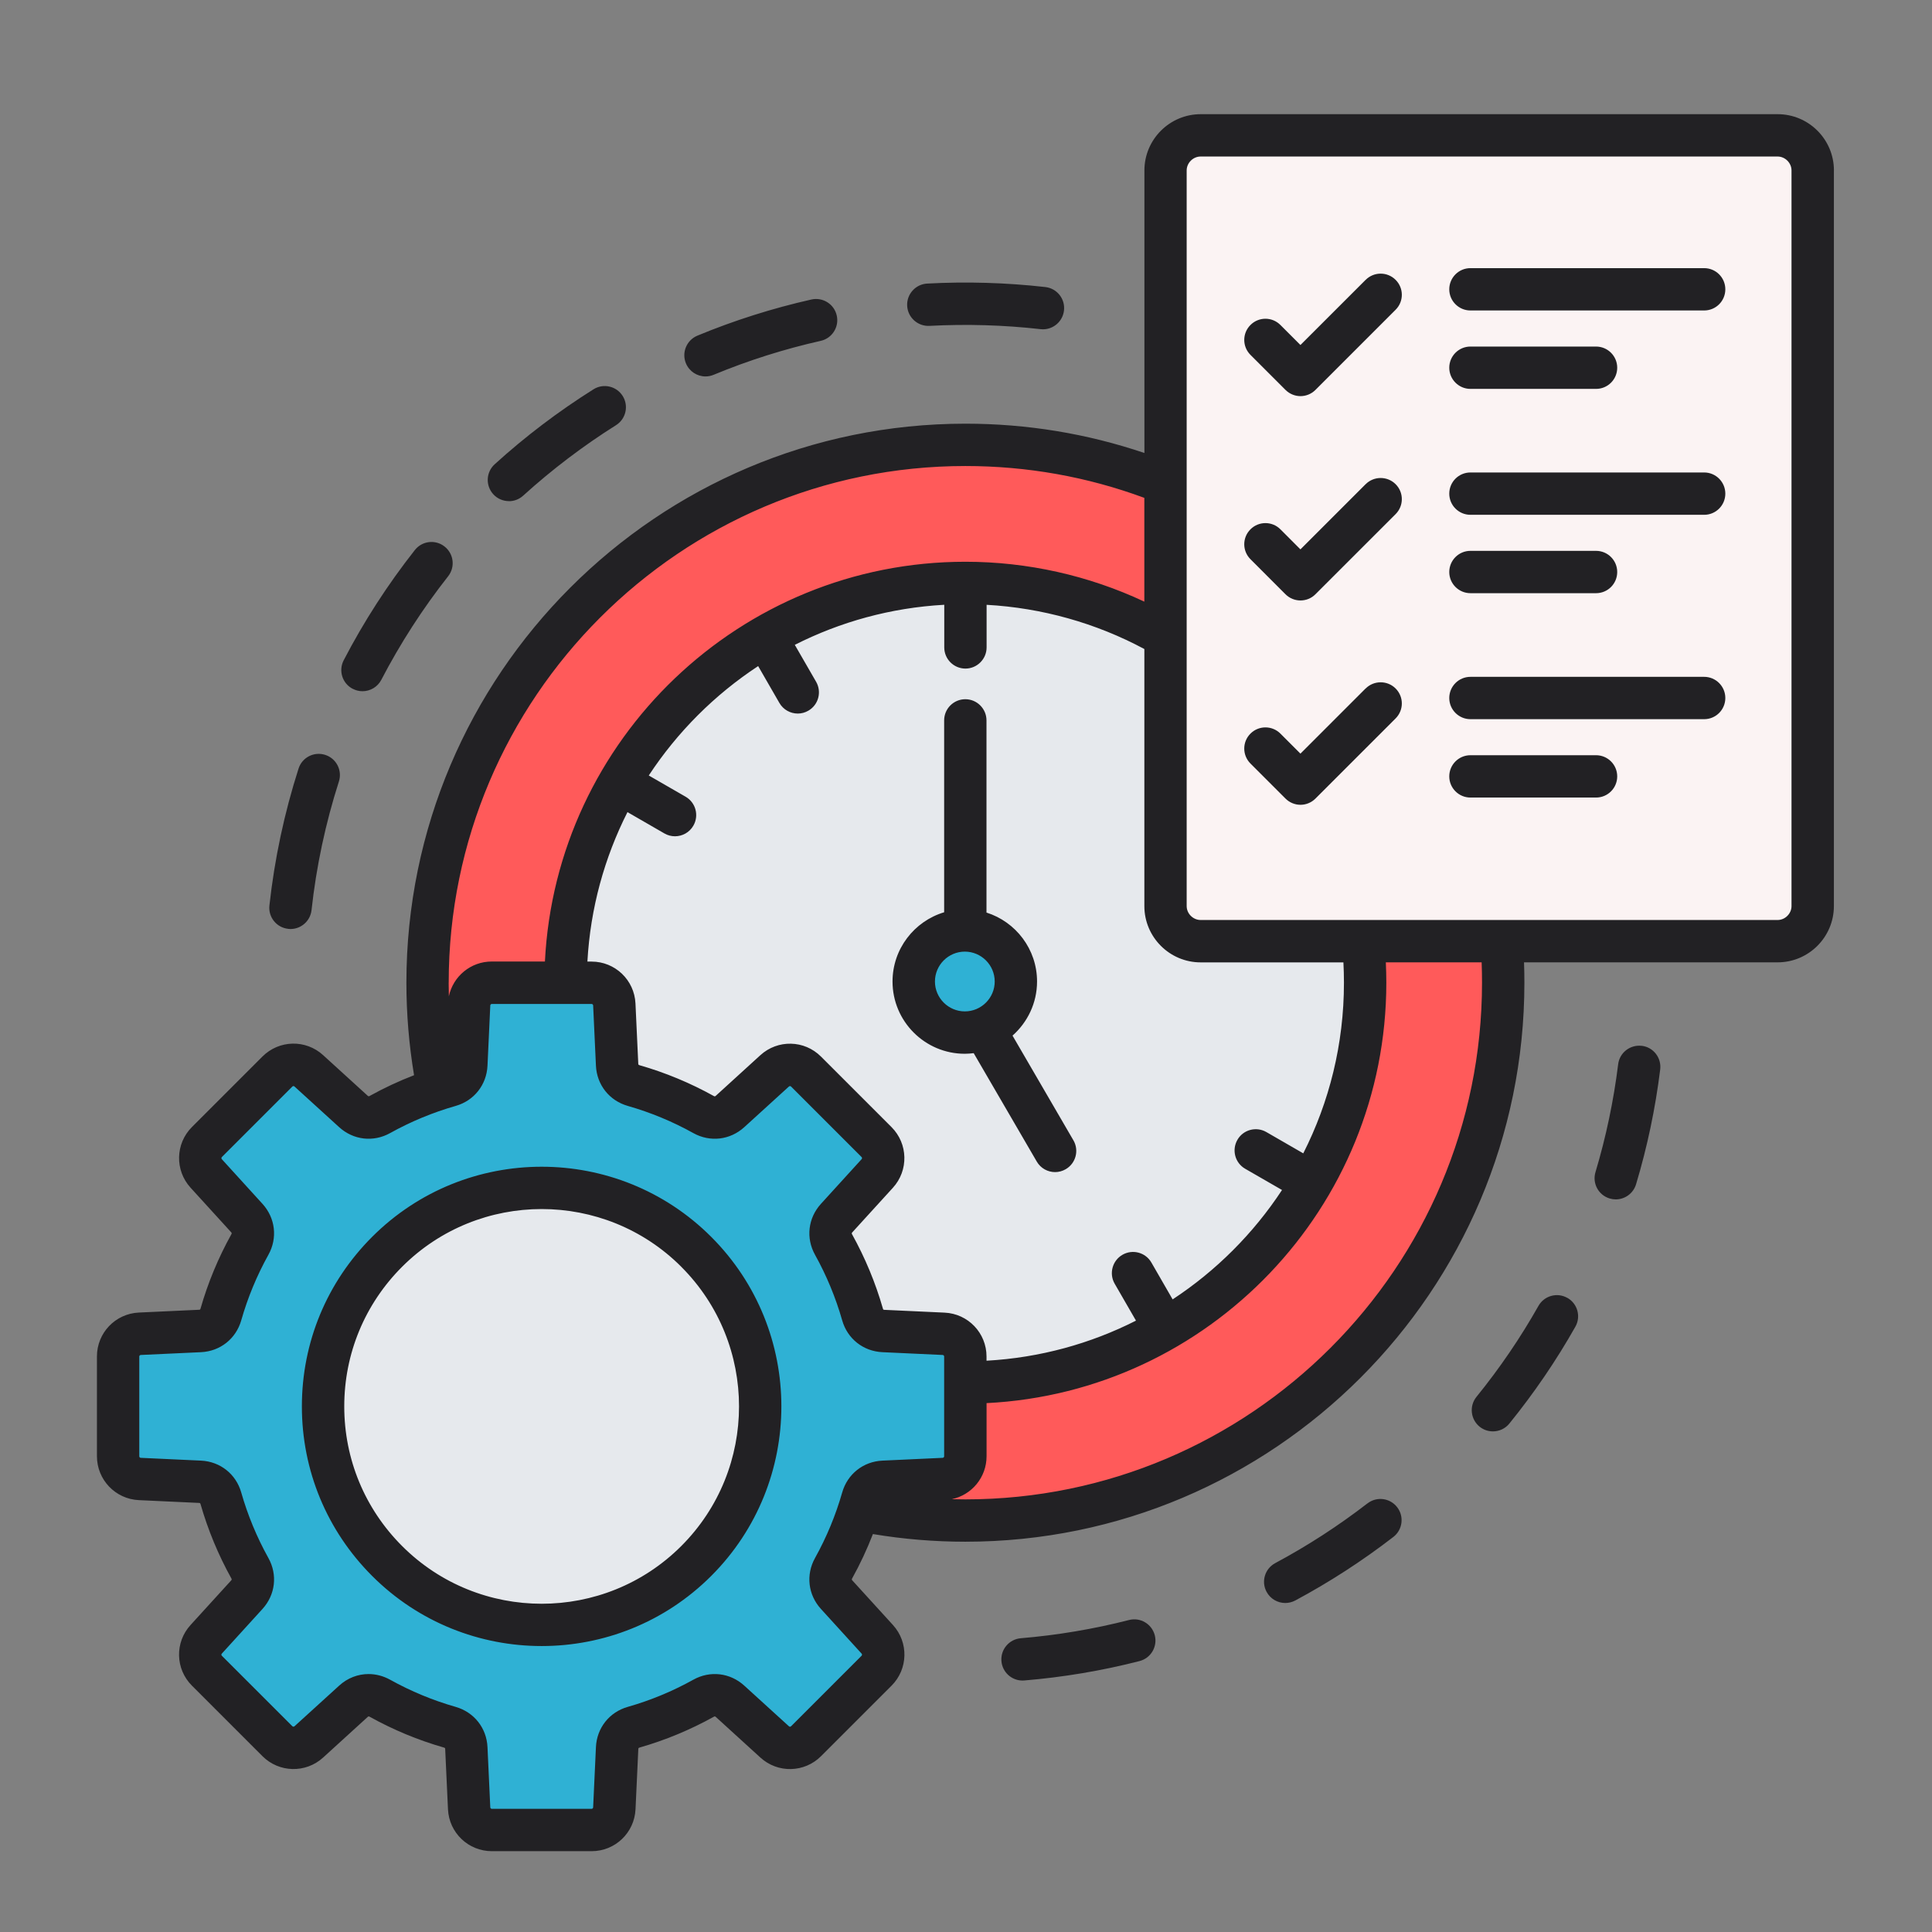
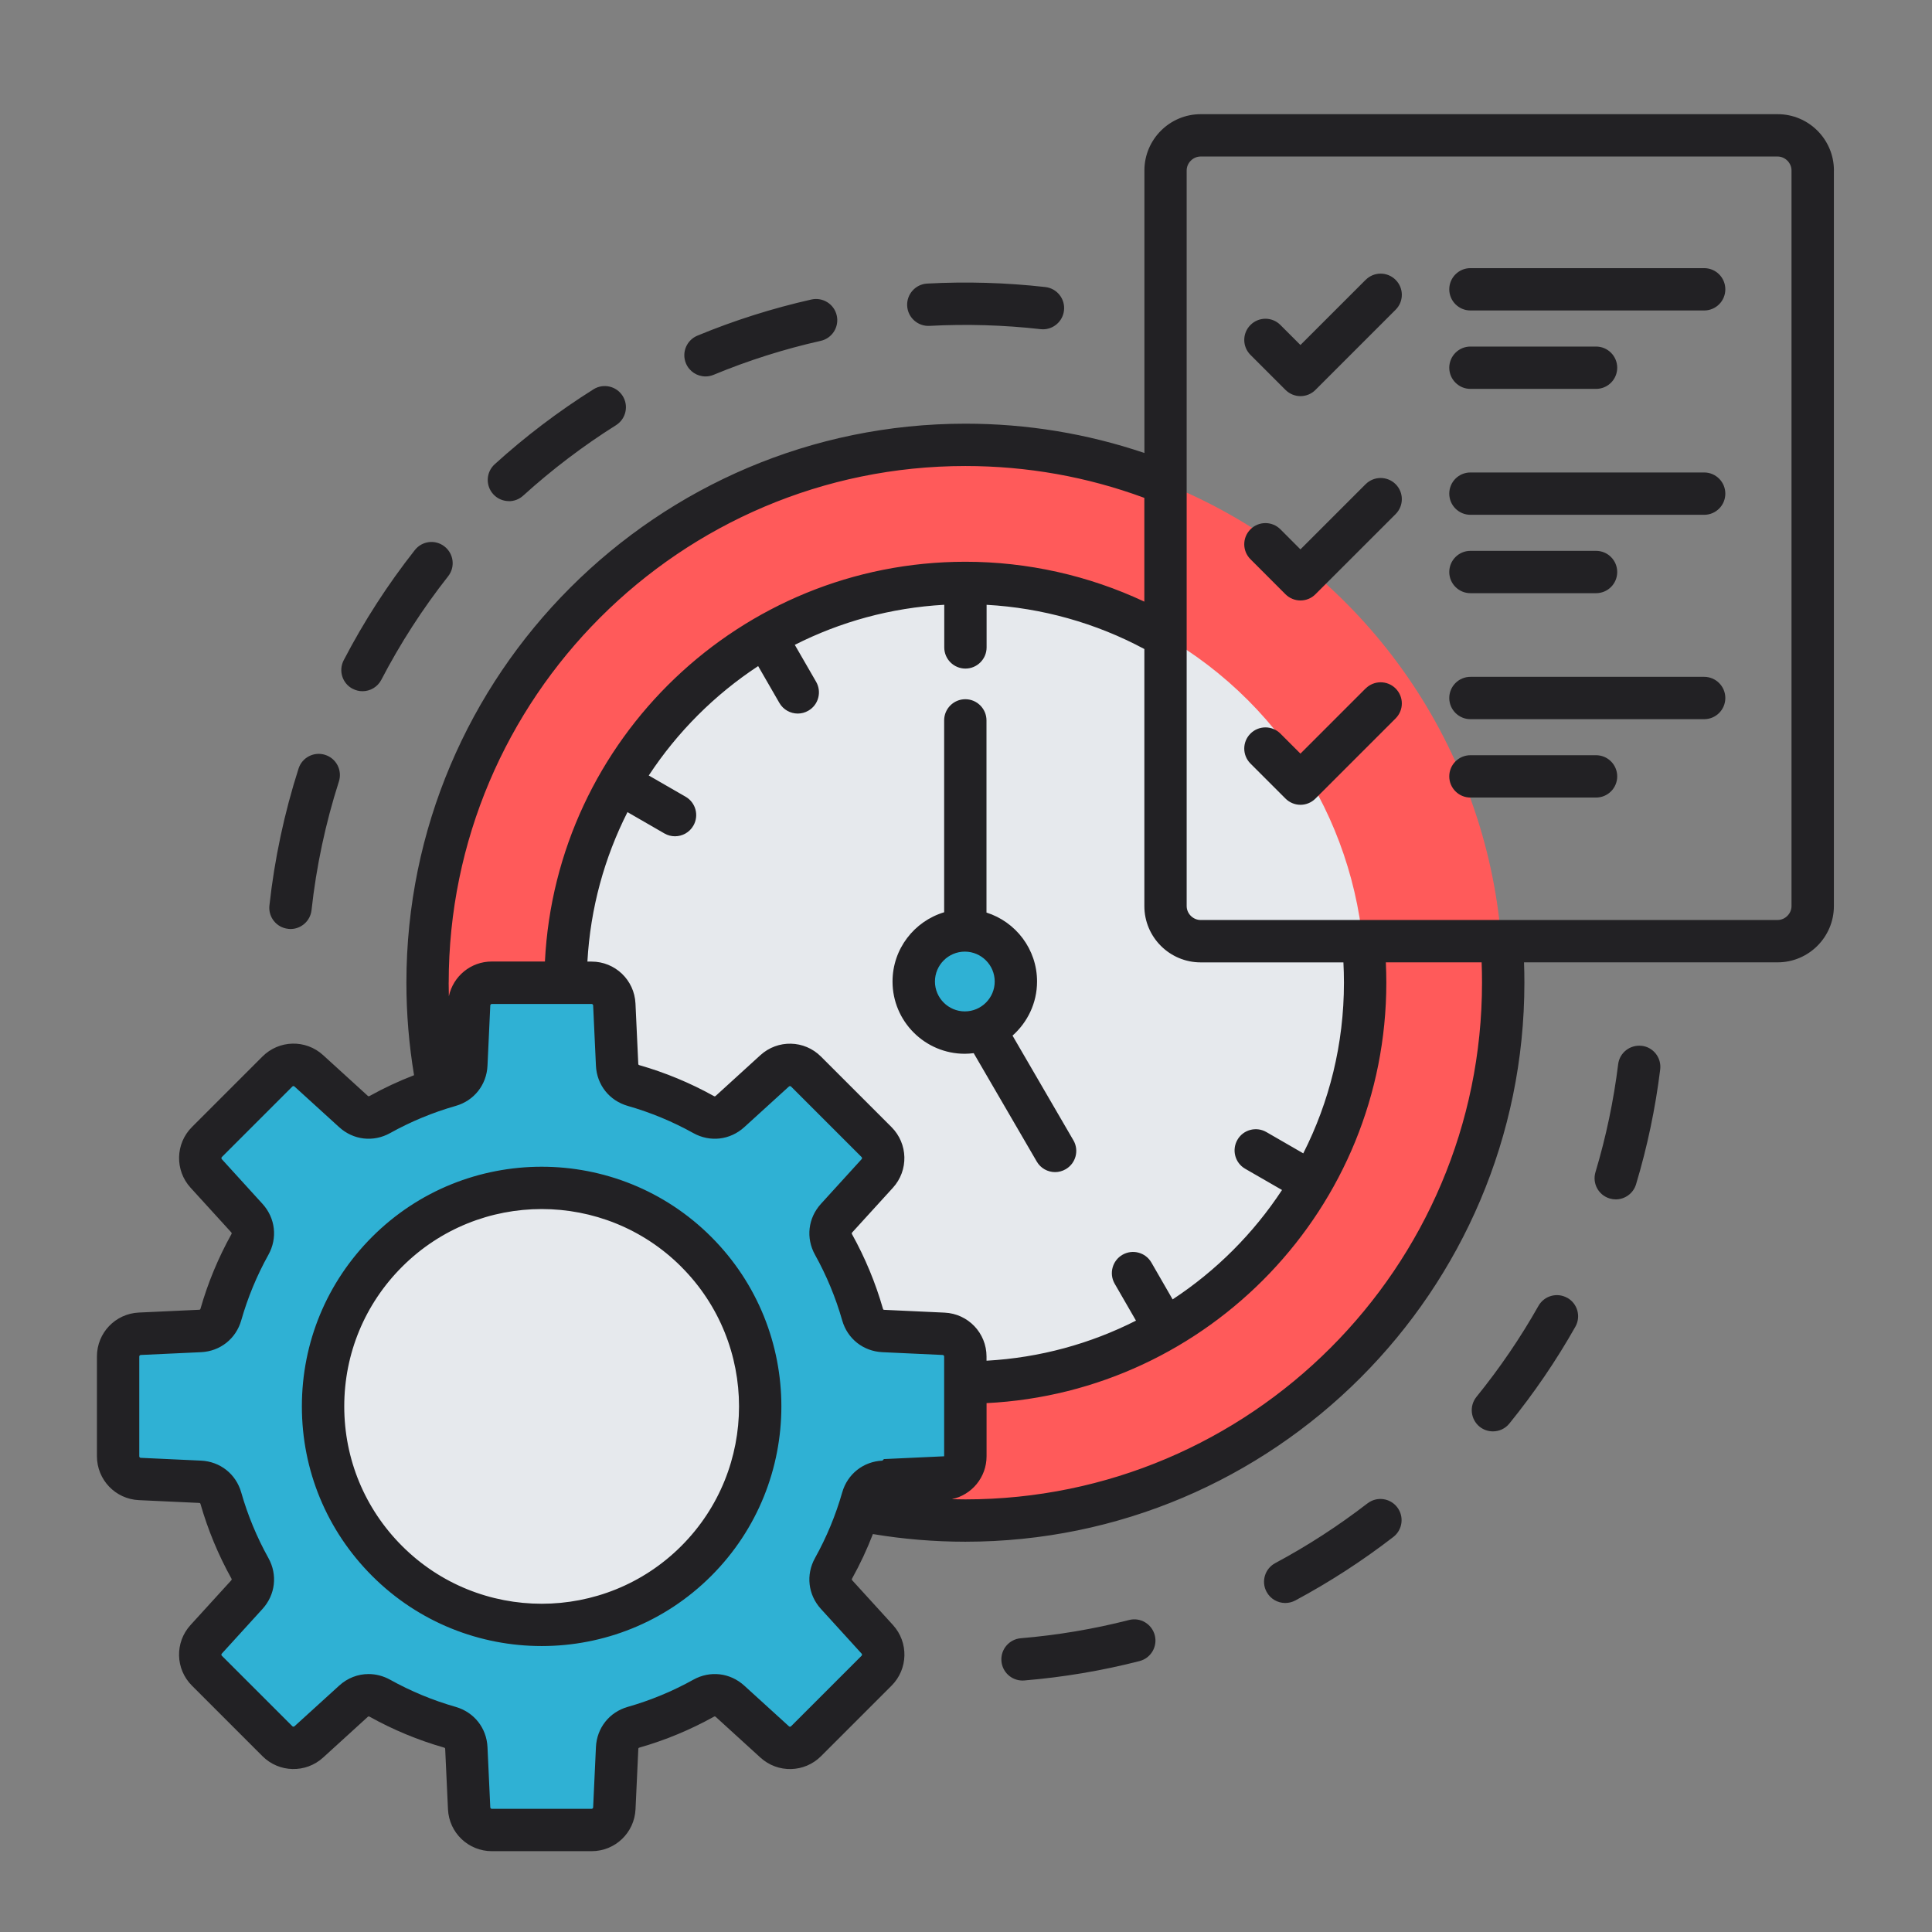
<svg xmlns="http://www.w3.org/2000/svg" id="Layer_1" data-name="Layer 1" viewBox="0 0 512 512">
  <rect x="0" y="0" width="512" height="512" fill="#808080" stroke="none" />
  <defs>
    <style>
      .cls-1 {
        fill: #222124;
      }

      .cls-1, .cls-2, .cls-3 {
        fill-rule: evenodd;
      }

      .cls-4, .cls-3 {
        fill: #2fb1d4;
      }

      .cls-2 {
        fill: #fbf3f3;
      }

      .cls-5 {
        fill: #e6e9ed;
      }

      .cls-6 {
        fill: #ff5a5a;
      }
    </style>
  </defs>
  <circle class="cls-6" cx="255.78" cy="260.42" r="142.52" />
  <circle class="cls-5" cx="255.78" cy="260.42" r="105.93" transform="translate(-109.23 257.14) rotate(-45)" />
  <path class="cls-3" d="M167.91,287.66c6.52,1.86,12.74,4.46,18.55,7.69,2.3,1.28,5.04.96,6.99-.81l11.82-10.77c2.39-2.17,6.04-2.09,8.33.2l18.69,18.69c2.28,2.28,2.37,5.94.2,8.33l-10.78,11.83c-1.78,1.95-2.1,4.69-.81,6.99,3.23,5.81,5.83,12.03,7.7,18.55.72,2.54,2.89,4.25,5.52,4.37l15.97.74c3.22.15,5.75,2.8,5.75,6.03v26.43c0,3.23-2.54,5.88-5.75,6.03l-15.96.74c-2.63.12-4.79,1.83-5.52,4.37-1.86,6.52-4.46,12.74-7.69,18.55-1.28,2.3-.96,5.04.81,6.99l10.77,11.82c2.17,2.39,2.09,6.04-.2,8.33l-18.69,18.69c-2.28,2.28-5.94,2.37-8.33.2l-11.83-10.77c-1.95-1.78-4.69-2.1-6.99-.81-5.81,3.23-12.03,5.83-18.55,7.7-2.54.72-4.25,2.89-4.37,5.52l-.74,15.97c-.15,3.22-2.8,5.75-6.03,5.75h-26.43c-3.23,0-5.88-2.53-6.03-5.75l-.74-15.96c-.12-2.63-1.83-4.79-4.37-5.52-6.52-1.86-12.74-4.46-18.55-7.69-2.3-1.28-5.04-.96-6.99.81l-11.82,10.77c-2.39,2.17-6.04,2.09-8.33-.2l-18.69-18.69c-2.28-2.28-2.37-5.94-.2-8.33l10.78-11.83c1.78-1.95,2.1-4.69.81-6.99-3.24-5.81-5.83-12.03-7.7-18.55-.72-2.54-2.89-4.25-5.52-4.37l-15.97-.74c-3.22-.15-5.75-2.8-5.75-6.03v-26.43c0-3.23,2.54-5.88,5.75-6.03l15.97-.74c2.63-.12,4.79-1.83,5.52-4.37,1.86-6.52,4.46-12.74,7.69-18.55,1.28-2.3.96-5.04-.81-6.99l-10.77-11.83c-2.17-2.39-2.09-6.04.2-8.33l18.69-18.69c2.28-2.28,5.94-2.37,8.33-.2l11.83,10.77c1.95,1.78,4.69,2.1,6.99.81,5.81-3.23,12.03-5.83,18.55-7.69,2.54-.72,4.25-2.89,4.37-5.52l.74-15.97c.15-3.22,2.8-5.75,6.03-5.75h26.43c3.23,0,5.88,2.54,6.03,5.75l.74,15.96c.11,2.64,1.82,4.8,4.36,5.52h0Z" />
  <circle class="cls-5" cx="143.55" cy="372.7" r="57.94" />
-   <path class="cls-2" d="M318.18,35.86h152.9c5.12,0,9.3,4.18,9.3,9.3v194.94c0,5.12-4.18,9.3-9.3,9.3h-152.9c-5.12,0-9.3-4.18-9.3-9.3V45.17c0-5.12,4.18-9.31,9.3-9.31Z" />
  <circle class="cls-4" cx="255.71" cy="260.29" r="13.54" />
-   <path class="cls-1" d="M255.69,268.03c4.37,0,7.92-3.56,7.92-7.92s-3.56-7.92-7.92-7.92-7.92,3.56-7.92,7.92,3.56,7.92,7.92,7.92ZM284.46,302.18c1.56,2.68.65,6.11-2.03,7.67-.89.51-1.85.77-2.82.77-1.93,0-3.82-1-4.86-2.8l-16.71-28.72c-.78.09-1.56.16-2.36.16-10.56,0-19.15-8.59-19.15-19.15,0-8.65,5.77-15.98,13.68-18.35v-50.85c0-3.1,2.52-5.61,5.61-5.61s5.61,2.52,5.61,5.61v50.93c7.76,2.45,13.4,9.71,13.4,18.26,0,5.72-2.53,10.83-6.5,14.35l16.12,27.72ZM422.97,200.14h-33.29c-3.1,0-5.61,2.51-5.61,5.61s2.52,5.61,5.61,5.61h33.29c3.11,0,5.61-2.52,5.61-5.61s-2.51-5.61-5.61-5.61ZM451.62,179.37h-61.94c-3.1,0-5.61,2.52-5.61,5.61s2.52,5.61,5.61,5.61h61.94c3.11,0,5.61-2.52,5.61-5.61s-2.51-5.61-5.61-5.61ZM361.9,182.45l-17.27,17.27-5.31-5.31c-2.19-2.19-5.74-2.19-7.93,0-2.2,2.19-2.2,5.74,0,7.94l9.28,9.28c1.05,1.05,2.48,1.65,3.97,1.65s2.92-.6,3.97-1.65l21.24-21.24c2.2-2.2,2.2-5.74,0-7.94-2.19-2.18-5.74-2.18-7.93,0ZM389.68,157.2h33.29c3.11,0,5.61-2.51,5.61-5.61s-2.51-5.61-5.61-5.61h-33.29c-3.1,0-5.61,2.52-5.61,5.61s2.52,5.61,5.61,5.61h0ZM451.62,125.21h-61.94c-3.1,0-5.61,2.51-5.61,5.61s2.52,5.61,5.61,5.61h61.94c3.11,0,5.61-2.52,5.61-5.61s-2.51-5.61-5.61-5.61ZM361.9,128.32l-17.27,17.27-5.31-5.32c-2.19-2.19-5.74-2.19-7.93,0-2.2,2.19-2.2,5.74,0,7.93l9.28,9.29c1.09,1.09,2.54,1.64,3.97,1.64s2.87-.54,3.97-1.65l21.24-21.23c2.2-2.2,2.2-5.75,0-7.94-2.19-2.18-5.74-2.18-7.93,0ZM389.68,103.06h33.29c3.11,0,5.61-2.52,5.61-5.61s-2.51-5.61-5.61-5.61h-33.29c-3.1,0-5.61,2.52-5.61,5.61s2.52,5.61,5.61,5.61h0ZM451.62,71.06h-61.94c-3.1,0-5.61,2.52-5.61,5.61s2.52,5.61,5.61,5.61h61.94c3.11,0,5.61-2.51,5.61-5.61s-2.51-5.61-5.61-5.61ZM361.9,74.17l-17.27,17.26-5.31-5.31c-2.19-2.2-5.74-2.2-7.93,0-2.2,2.19-2.2,5.74,0,7.93l9.28,9.28c1.09,1.09,2.54,1.65,3.97,1.65s2.87-.55,3.97-1.65l21.24-21.24c2.2-2.19,2.2-5.74,0-7.93-2.19-2.19-5.74-2.19-7.93,0ZM474.77,45.17v194.95c0,1.99-1.69,3.69-3.69,3.69h-152.9c-2,0-3.7-1.69-3.7-3.69V45.17c0-1.99,1.69-3.69,3.7-3.69h152.9c1.99,0,3.69,1.69,3.69,3.69ZM392.65,255.04c.07,1.8.1,3.59.1,5.39,0,75.5-61.43,136.92-136.92,136.92-1.21,0-2.4-.02-3.6-.05,5.3-1.12,9.22-5.79,9.22-11.38v-14.08c58.92-2.93,105.94-51.79,105.94-111.42,0-1.8-.05-3.59-.13-5.39h25.39ZM233.85,387.08c-5.08.24-9.26,3.55-10.66,8.44-1.72,6.03-4.14,11.87-7.2,17.37-2.47,4.44-1.85,9.75,1.57,13.5l10.77,11.83c.15.16.15.41,0,.57l-18.69,18.69c-.16.16-.41.16-.57,0l-11.83-10.77c-3.76-3.42-9.06-4.04-13.5-1.57-5.5,3.06-11.34,5.48-17.38,7.2-4.88,1.39-8.19,5.58-8.43,10.66l-.74,15.96c0,.22-.2.4-.41.4h-26.44c-.22,0-.4-.18-.41-.4l-.74-15.96c-.24-5.08-3.55-9.25-8.44-10.66-6.03-1.72-11.87-4.14-17.37-7.2-1.82-1-3.77-1.5-5.7-1.5-2.82,0-5.58,1.04-7.8,3.07l-11.83,10.76c-.16.15-.41.15-.57,0l-18.69-18.68c-.16-.16-.16-.41,0-.57l10.77-11.83c3.42-3.76,4.04-9.06,1.57-13.5-3.06-5.5-5.48-11.34-7.2-17.37-1.39-4.89-5.58-8.2-10.66-8.44l-15.96-.74c-.22,0-.4-.19-.4-.41v-26.44c0-.22.18-.4.4-.41l15.96-.74c5.08-.24,9.26-3.55,10.66-8.43,1.72-6.03,4.14-11.88,7.2-17.38,2.47-4.44,1.85-9.74-1.57-13.5l-10.77-11.83c-.15-.16-.15-.41,0-.57l18.69-18.69c.16-.16.41-.16.57,0l11.83,10.77c3.76,3.42,9.06,4.04,13.5,1.57,5.5-3.06,11.34-5.48,17.38-7.2,4.88-1.39,8.19-5.58,8.43-10.66l.74-15.96c0-.22.2-.4.41-.4h26.44c.22,0,.4.18.41.4l.74,15.96c.24,5.08,3.55,9.26,8.44,10.66,6.03,1.72,11.87,4.14,17.37,7.2,4.44,2.47,9.74,1.85,13.5-1.57l11.83-10.77c.16-.15.41-.15.57,0l18.69,18.69c.16.16.16.41,0,.57l-10.77,11.83c-3.42,3.76-4.04,9.06-1.57,13.5,3.06,5.5,5.48,11.35,7.2,17.38,1.39,4.88,5.58,8.19,10.66,8.43l15.96.74c.22,0,.4.19.4.41v26.44c0,.22-.18.4-.4.41l-15.96.74ZM118.91,260.42c0-75.5,61.43-136.92,136.92-136.92,16.34,0,32.28,2.84,47.43,8.44v27.5c-14.76-6.93-30.98-10.57-47.43-10.57-59.63,0-108.49,47.03-111.42,105.94h-14.08c-5.59,0-10.25,3.92-11.38,9.22-.03-1.19-.05-2.39-.05-3.6h0ZM318.18,255.04h37.84c.09,1.8.14,3.59.14,5.39,0,16.26-3.89,31.63-10.78,45.22l-9.79-5.65c-2.68-1.54-6.12-.63-7.66,2.06-1.55,2.69-.64,6.12,2.05,7.67l9.77,5.63c-7.58,11.53-17.46,21.41-28.99,28.99l-5.63-9.77c-1.55-2.69-4.99-3.6-7.67-2.05s-3.6,4.98-2.06,7.66l5.65,9.79c-12.02,6.09-25.42,9.83-39.61,10.62v-1.11c0-6.23-4.87-11.34-11.11-11.63l-15.96-.74c-.22,0-.33-.08-.38-.3-1.96-6.85-4.72-13.49-8.19-19.74-.11-.2-.09-.32.06-.49l10.77-11.82c4.2-4.61,4.03-11.68-.37-16.08l-18.68-18.68c-4.41-4.42-11.47-4.58-16.08-.37l-11.82,10.77c-.17.15-.29.17-.49.06-6.24-3.47-12.88-6.23-19.74-8.19-.22-.07-.29-.16-.3-.38l-.74-15.96c-.29-6.23-5.4-11.11-11.63-11.11h-1.11c.79-14.18,4.53-27.58,10.62-39.61l9.79,5.65c.88.51,1.84.75,2.8.75,1.94,0,3.83-1,4.87-2.81,1.55-2.69.63-6.12-2.05-7.67l-9.77-5.63c7.58-11.53,17.46-21.41,28.99-28.99l5.63,9.77c1.04,1.8,2.93,2.81,4.87,2.81.95,0,1.91-.24,2.8-.76,2.69-1.54,3.6-4.98,2.06-7.66l-5.65-9.79c12.02-6.09,25.42-9.83,39.61-10.62v11.3c0,3.1,2.52,5.61,5.61,5.61s5.61-2.52,5.61-5.61v-11.29c14.64.81,28.95,4.82,41.81,11.72v68.13c0,8.22,6.7,14.91,14.92,14.91ZM486,45.17v194.95c0,8.22-6.69,14.91-14.91,14.91h-67.21c.07,1.8.1,3.59.1,5.39,0,81.69-66.46,148.15-148.15,148.15-8.22,0-16.45-.68-24.5-2.03-1.57,4.05-3.41,8-5.52,11.79-.11.2-.09.32.06.49l10.77,11.82c4.2,4.61,4.03,11.68-.37,16.08l-18.68,18.68c-4.41,4.41-11.47,4.58-16.08.37l-11.82-10.77c-.17-.15-.29-.17-.49-.06-6.25,3.47-12.89,6.23-19.74,8.19-.22.06-.29.16-.3.38l-.74,15.96c-.29,6.23-5.4,11.11-11.63,11.11h-26.44c-6.23,0-11.34-4.87-11.63-11.11l-.74-15.96c0-.22-.08-.32-.3-.38-6.86-1.96-13.5-4.72-19.74-8.19-.2-.11-.32-.09-.49.06l-11.82,10.77c-4.61,4.2-11.68,4.03-16.08-.37l-18.68-18.68c-4.41-4.41-4.58-11.47-.37-16.08l10.77-11.82c.15-.17.17-.29.06-.49-3.47-6.25-6.22-12.88-8.19-19.74-.06-.22-.16-.29-.38-.3l-15.96-.74c-6.23-.29-11.11-5.41-11.11-11.64v-26.44c0-6.23,4.87-11.34,11.11-11.63l15.96-.74c.22,0,.33-.08.38-.3,1.96-6.86,4.72-13.5,8.19-19.74.11-.2.09-.32-.06-.49l-10.77-11.82c-4.2-4.61-4.03-11.68.37-16.08l18.68-18.68c4.41-4.41,11.47-4.58,16.08-.37l11.82,10.77c.17.15.29.17.49.06,3.8-2.11,7.74-3.95,11.79-5.51-1.34-8.07-2.03-16.29-2.03-24.51,0-81.69,66.46-148.15,148.15-148.15,16.28,0,32.21,2.62,47.43,7.77V45.17c0-8.22,6.7-14.91,14.92-14.91h152.9c8.22,0,14.91,6.68,14.91,14.91h0ZM180.55,335.71c-20.4-20.4-53.59-20.4-73.99,0-9.88,9.88-15.33,23.02-15.33,37s5.45,27.12,15.33,37c20.4,20.4,53.59,20.4,73.99,0,20.4-20.4,20.4-53.59,0-73.99ZM188.48,327.78c-24.78-24.78-65.08-24.78-89.86,0-12,12-18.62,27.96-18.62,44.93s6.62,32.93,18.62,44.93c12.39,12.39,28.66,18.58,44.93,18.58s32.54-6.19,44.93-18.58c24.79-24.78,24.79-65.08,0-89.86ZM93.48,182.54c.82.43,1.71.64,2.58.64,2.03,0,3.99-1.1,4.99-3.02,5.02-9.65,10.97-18.88,17.71-27.44,1.92-2.44,1.5-5.97-.95-7.89-2.43-1.92-5.96-1.5-7.88.95-7.18,9.11-13.52,18.94-18.85,29.2-1.43,2.76-.36,6.15,2.4,7.57h0ZM435.09,277.16c-3.09-.37-5.89,1.81-6.26,4.88-1.2,9.67-3.22,19.28-6.01,28.58-.9,2.98.79,6.1,3.76,6.99.53.16,1.08.24,1.61.24,2.41,0,4.65-1.57,5.38-4,2.98-9.91,5.13-20.14,6.4-30.44.37-3.09-1.81-5.89-4.88-6.26h0ZM186.97,99.76c.71,0,1.44-.14,2.14-.43,9.16-3.8,18.71-6.83,28.39-9,3.02-.67,4.93-3.68,4.25-6.7-.67-3.03-3.68-4.93-6.71-4.26-10.3,2.32-20.47,5.54-30.22,9.58-2.86,1.19-4.23,4.47-3.04,7.34.9,2.16,2.98,3.47,5.19,3.47h0ZM134.87,132.82c1.35,0,2.69-.48,3.77-1.46,7.63-6.92,15.91-13.21,24.61-18.68,2.62-1.65,3.42-5.11,1.77-7.74s-5.12-3.42-7.74-1.77c-9.26,5.82-18.08,12.5-26.19,19.87-2.29,2.09-2.46,5.63-.37,7.93,1.1,1.22,2.63,1.83,4.15,1.83ZM299.2,429.32c-9.36,2.4-19.01,4.02-28.68,4.83-3.09.26-5.39,2.98-5.13,6.06.24,2.93,2.69,5.15,5.59,5.15.15,0,.31,0,.47-.02,10.3-.86,20.57-2.58,30.54-5.14,3-.77,4.81-3.83,4.04-6.83s-3.83-4.83-6.83-4.05h0ZM362.39,398.41c-7.68,5.93-15.91,11.27-24.44,15.83-2.74,1.47-3.77,4.87-2.3,7.6,1.01,1.89,2.95,2.97,4.95,2.97.9,0,1.81-.22,2.65-.66,9.09-4.87,17.84-10.54,26.01-16.85,2.45-1.9,2.9-5.43,1-7.88-1.89-2.45-5.42-2.91-7.87-1ZM415.35,343.95c-2.69-1.53-6.12-.57-7.64,2.12-4.77,8.45-10.3,16.56-16.43,24.11-1.95,2.4-1.58,5.94.82,7.9,1.04.84,2.29,1.25,3.54,1.25,1.64,0,3.26-.71,4.36-2.08,6.52-8.04,12.41-16.66,17.49-25.66,1.53-2.7.57-6.13-2.13-7.65h0ZM76.36,246.16c.21.03.41.04.62.04,2.83,0,5.26-2.13,5.58-5.01,1.26-11.56,3.71-23.04,7.25-34.08.95-2.96-.68-6.12-3.63-7.06-2.96-.95-6.12.68-7.06,3.63-3.77,11.76-6.37,23.97-7.72,36.28-.34,3.09,1.88,5.86,4.97,6.19h0ZM240.41,81.05c.16,3.1,2.83,5.47,5.9,5.31,9.81-.52,19.71-.23,29.44.87.22.02.43.04.64.04,2.82,0,5.25-2.11,5.58-4.99.35-3.08-1.86-5.86-4.95-6.21-10.34-1.17-20.87-1.48-31.31-.92-3.09.17-5.46,2.82-5.3,5.9h0Z" />
+   <path class="cls-1" d="M255.69,268.03c4.37,0,7.92-3.56,7.92-7.92s-3.56-7.92-7.92-7.92-7.92,3.56-7.92,7.92,3.56,7.92,7.92,7.92ZM284.46,302.18c1.56,2.68.65,6.11-2.03,7.67-.89.51-1.85.77-2.82.77-1.93,0-3.82-1-4.86-2.8l-16.71-28.72c-.78.09-1.56.16-2.36.16-10.56,0-19.15-8.59-19.15-19.15,0-8.65,5.77-15.98,13.68-18.35v-50.85c0-3.1,2.52-5.61,5.61-5.61s5.61,2.52,5.61,5.61v50.93c7.76,2.45,13.4,9.71,13.4,18.26,0,5.72-2.53,10.83-6.5,14.35l16.12,27.72ZM422.97,200.14h-33.29c-3.1,0-5.61,2.51-5.61,5.61s2.52,5.61,5.61,5.61h33.29c3.11,0,5.61-2.52,5.61-5.61s-2.51-5.61-5.61-5.61ZM451.62,179.37h-61.94c-3.1,0-5.61,2.52-5.61,5.61s2.52,5.61,5.61,5.61h61.94c3.11,0,5.61-2.52,5.61-5.61s-2.51-5.61-5.61-5.61ZM361.9,182.45l-17.27,17.27-5.31-5.31c-2.19-2.19-5.74-2.19-7.93,0-2.2,2.19-2.2,5.74,0,7.94l9.28,9.28c1.05,1.05,2.48,1.65,3.97,1.65s2.92-.6,3.97-1.65l21.24-21.24c2.2-2.2,2.2-5.74,0-7.94-2.19-2.18-5.74-2.18-7.93,0ZM389.68,157.2h33.29c3.11,0,5.61-2.51,5.61-5.61s-2.51-5.61-5.61-5.61h-33.29c-3.1,0-5.61,2.52-5.61,5.61s2.52,5.61,5.61,5.61h0ZM451.62,125.21h-61.94c-3.1,0-5.61,2.51-5.61,5.61s2.52,5.61,5.61,5.61h61.94c3.11,0,5.61-2.52,5.61-5.61s-2.51-5.61-5.61-5.61ZM361.9,128.32l-17.27,17.27-5.31-5.32c-2.19-2.19-5.74-2.19-7.93,0-2.2,2.19-2.2,5.74,0,7.93l9.28,9.29c1.09,1.09,2.54,1.64,3.97,1.64s2.87-.54,3.97-1.65l21.24-21.23c2.2-2.2,2.2-5.75,0-7.94-2.19-2.18-5.74-2.18-7.93,0ZM389.68,103.06h33.29c3.11,0,5.61-2.52,5.61-5.61s-2.51-5.61-5.61-5.61h-33.29c-3.1,0-5.61,2.52-5.61,5.61s2.52,5.61,5.61,5.61h0ZM451.62,71.06h-61.94c-3.1,0-5.61,2.52-5.61,5.61s2.52,5.61,5.61,5.61h61.94c3.11,0,5.61-2.51,5.61-5.61s-2.51-5.61-5.61-5.61ZM361.9,74.17l-17.27,17.26-5.31-5.31c-2.19-2.2-5.74-2.2-7.93,0-2.2,2.19-2.2,5.74,0,7.93l9.28,9.28c1.09,1.09,2.54,1.65,3.97,1.65s2.87-.55,3.97-1.65l21.24-21.24c2.2-2.19,2.2-5.74,0-7.93-2.19-2.19-5.74-2.19-7.93,0ZM474.77,45.17v194.95c0,1.99-1.69,3.69-3.69,3.69h-152.9c-2,0-3.7-1.69-3.7-3.69V45.17c0-1.99,1.69-3.69,3.7-3.69h152.9c1.99,0,3.69,1.69,3.69,3.69ZM392.65,255.04c.07,1.8.1,3.59.1,5.39,0,75.5-61.43,136.92-136.92,136.92-1.21,0-2.4-.02-3.6-.05,5.3-1.12,9.22-5.79,9.22-11.38v-14.08c58.92-2.93,105.94-51.79,105.94-111.42,0-1.8-.05-3.59-.13-5.39h25.39ZM233.85,387.08c-5.08.24-9.26,3.55-10.66,8.44-1.72,6.03-4.14,11.87-7.2,17.37-2.47,4.44-1.85,9.75,1.57,13.5l10.77,11.83c.15.16.15.41,0,.57l-18.69,18.69c-.16.16-.41.16-.57,0l-11.83-10.77c-3.76-3.42-9.06-4.04-13.5-1.57-5.5,3.06-11.34,5.48-17.38,7.2-4.88,1.39-8.19,5.58-8.43,10.66l-.74,15.96c0,.22-.2.4-.41.4h-26.44c-.22,0-.4-.18-.41-.4l-.74-15.96c-.24-5.08-3.55-9.25-8.44-10.66-6.03-1.72-11.87-4.14-17.37-7.2-1.82-1-3.77-1.5-5.7-1.5-2.82,0-5.58,1.04-7.8,3.07l-11.83,10.76c-.16.15-.41.15-.57,0l-18.69-18.68c-.16-.16-.16-.41,0-.57l10.77-11.83c3.42-3.76,4.04-9.06,1.57-13.5-3.06-5.5-5.48-11.34-7.2-17.37-1.39-4.89-5.58-8.2-10.66-8.44l-15.96-.74c-.22,0-.4-.19-.4-.41v-26.44c0-.22.18-.4.4-.41l15.96-.74c5.08-.24,9.26-3.55,10.66-8.43,1.72-6.03,4.14-11.88,7.2-17.38,2.47-4.44,1.85-9.74-1.57-13.5l-10.77-11.83c-.15-.16-.15-.41,0-.57l18.69-18.69c.16-.16.41-.16.57,0l11.83,10.77c3.76,3.42,9.06,4.04,13.5,1.57,5.5-3.06,11.34-5.48,17.38-7.2,4.88-1.39,8.19-5.58,8.43-10.66l.74-15.96c0-.22.2-.4.41-.4h26.44c.22,0,.4.18.41.4l.74,15.96c.24,5.08,3.55,9.26,8.44,10.66,6.03,1.72,11.87,4.14,17.37,7.2,4.44,2.47,9.74,1.85,13.5-1.57l11.83-10.77c.16-.15.41-.15.57,0l18.69,18.69c.16.16.16.41,0,.57l-10.77,11.83c-3.42,3.76-4.04,9.06-1.57,13.5,3.06,5.5,5.48,11.35,7.2,17.38,1.39,4.88,5.58,8.19,10.66,8.43l15.96.74c.22,0,.4.19.4.41v26.44l-15.96.74ZM118.91,260.42c0-75.5,61.43-136.92,136.92-136.92,16.34,0,32.28,2.84,47.43,8.44v27.5c-14.76-6.93-30.98-10.57-47.43-10.57-59.63,0-108.49,47.03-111.42,105.94h-14.08c-5.59,0-10.25,3.92-11.38,9.22-.03-1.19-.05-2.39-.05-3.6h0ZM318.18,255.04h37.84c.09,1.8.14,3.59.14,5.39,0,16.26-3.89,31.63-10.78,45.22l-9.79-5.65c-2.68-1.54-6.12-.63-7.66,2.06-1.55,2.69-.64,6.12,2.05,7.67l9.77,5.63c-7.58,11.53-17.46,21.41-28.99,28.99l-5.63-9.77c-1.55-2.69-4.99-3.6-7.67-2.05s-3.6,4.98-2.06,7.66l5.65,9.79c-12.02,6.09-25.42,9.83-39.61,10.62v-1.11c0-6.23-4.87-11.34-11.11-11.63l-15.96-.74c-.22,0-.33-.08-.38-.3-1.96-6.85-4.72-13.49-8.19-19.74-.11-.2-.09-.32.06-.49l10.77-11.82c4.2-4.61,4.03-11.68-.37-16.08l-18.68-18.68c-4.41-4.42-11.47-4.58-16.08-.37l-11.82,10.77c-.17.15-.29.17-.49.06-6.24-3.47-12.88-6.23-19.74-8.19-.22-.07-.29-.16-.3-.38l-.74-15.96c-.29-6.23-5.4-11.11-11.63-11.11h-1.11c.79-14.18,4.53-27.58,10.62-39.61l9.79,5.65c.88.51,1.84.75,2.8.75,1.94,0,3.83-1,4.87-2.81,1.55-2.69.63-6.12-2.05-7.67l-9.77-5.63c7.58-11.53,17.46-21.41,28.99-28.99l5.63,9.77c1.04,1.8,2.93,2.81,4.87,2.81.95,0,1.91-.24,2.8-.76,2.69-1.54,3.6-4.98,2.06-7.66l-5.65-9.79c12.02-6.09,25.42-9.83,39.61-10.62v11.3c0,3.1,2.52,5.61,5.61,5.61s5.61-2.52,5.61-5.61v-11.29c14.64.81,28.95,4.82,41.81,11.72v68.13c0,8.22,6.7,14.91,14.92,14.91ZM486,45.17v194.95c0,8.22-6.69,14.91-14.91,14.91h-67.21c.07,1.8.1,3.59.1,5.39,0,81.69-66.46,148.15-148.15,148.15-8.22,0-16.45-.68-24.5-2.03-1.57,4.05-3.41,8-5.52,11.79-.11.2-.09.32.06.49l10.77,11.82c4.2,4.61,4.03,11.68-.37,16.08l-18.68,18.68c-4.41,4.41-11.47,4.58-16.08.37l-11.82-10.77c-.17-.15-.29-.17-.49-.06-6.25,3.47-12.89,6.23-19.74,8.19-.22.06-.29.16-.3.38l-.74,15.96c-.29,6.23-5.4,11.11-11.63,11.11h-26.44c-6.23,0-11.34-4.87-11.63-11.11l-.74-15.96c0-.22-.08-.32-.3-.38-6.86-1.96-13.5-4.72-19.74-8.19-.2-.11-.32-.09-.49.06l-11.82,10.77c-4.61,4.2-11.68,4.03-16.08-.37l-18.68-18.68c-4.41-4.41-4.58-11.47-.37-16.08l10.77-11.82c.15-.17.17-.29.06-.49-3.47-6.25-6.22-12.88-8.19-19.74-.06-.22-.16-.29-.38-.3l-15.96-.74c-6.23-.29-11.11-5.41-11.11-11.64v-26.44c0-6.23,4.87-11.34,11.11-11.63l15.96-.74c.22,0,.33-.08.38-.3,1.96-6.86,4.72-13.5,8.19-19.74.11-.2.09-.32-.06-.49l-10.77-11.82c-4.2-4.61-4.03-11.68.37-16.08l18.68-18.68c4.41-4.41,11.47-4.58,16.08-.37l11.82,10.77c.17.15.29.17.49.06,3.8-2.11,7.74-3.95,11.79-5.51-1.34-8.07-2.03-16.29-2.03-24.51,0-81.69,66.46-148.15,148.15-148.15,16.28,0,32.21,2.62,47.43,7.77V45.17c0-8.22,6.7-14.91,14.92-14.91h152.9c8.22,0,14.91,6.68,14.91,14.91h0ZM180.55,335.71c-20.4-20.4-53.59-20.4-73.99,0-9.88,9.88-15.33,23.02-15.33,37s5.45,27.12,15.33,37c20.4,20.4,53.59,20.4,73.99,0,20.4-20.4,20.4-53.59,0-73.99ZM188.48,327.78c-24.78-24.78-65.08-24.78-89.86,0-12,12-18.62,27.96-18.62,44.93s6.62,32.93,18.62,44.93c12.39,12.39,28.66,18.58,44.93,18.58s32.54-6.19,44.93-18.58c24.79-24.78,24.79-65.08,0-89.86ZM93.48,182.54c.82.43,1.71.64,2.58.64,2.03,0,3.99-1.1,4.99-3.02,5.02-9.65,10.97-18.88,17.71-27.44,1.92-2.44,1.5-5.97-.95-7.89-2.43-1.92-5.96-1.5-7.88.95-7.18,9.11-13.52,18.94-18.85,29.2-1.43,2.76-.36,6.15,2.4,7.57h0ZM435.09,277.16c-3.09-.37-5.89,1.81-6.26,4.88-1.2,9.67-3.22,19.28-6.01,28.58-.9,2.98.79,6.1,3.76,6.99.53.16,1.08.24,1.61.24,2.41,0,4.65-1.57,5.38-4,2.98-9.91,5.13-20.14,6.4-30.44.37-3.09-1.81-5.89-4.88-6.26h0ZM186.97,99.76c.71,0,1.44-.14,2.14-.43,9.16-3.8,18.71-6.83,28.39-9,3.02-.67,4.93-3.68,4.25-6.7-.67-3.03-3.68-4.93-6.71-4.26-10.3,2.32-20.47,5.54-30.22,9.58-2.86,1.19-4.23,4.47-3.04,7.34.9,2.16,2.98,3.47,5.19,3.47h0ZM134.87,132.82c1.35,0,2.69-.48,3.77-1.46,7.63-6.92,15.91-13.21,24.61-18.68,2.62-1.65,3.42-5.11,1.77-7.74s-5.12-3.42-7.74-1.77c-9.26,5.82-18.08,12.5-26.19,19.87-2.29,2.09-2.46,5.63-.37,7.93,1.1,1.22,2.63,1.83,4.15,1.83ZM299.2,429.32c-9.36,2.4-19.01,4.02-28.68,4.83-3.09.26-5.39,2.98-5.13,6.06.24,2.93,2.69,5.15,5.59,5.15.15,0,.31,0,.47-.02,10.3-.86,20.57-2.58,30.54-5.14,3-.77,4.81-3.83,4.04-6.83s-3.83-4.83-6.83-4.05h0ZM362.39,398.41c-7.68,5.93-15.91,11.27-24.44,15.83-2.74,1.47-3.77,4.87-2.3,7.6,1.01,1.89,2.95,2.97,4.95,2.97.9,0,1.81-.22,2.65-.66,9.09-4.87,17.84-10.54,26.01-16.85,2.45-1.9,2.9-5.43,1-7.88-1.89-2.45-5.42-2.91-7.87-1ZM415.35,343.95c-2.69-1.53-6.12-.57-7.64,2.12-4.77,8.45-10.3,16.56-16.43,24.11-1.95,2.4-1.58,5.94.82,7.9,1.04.84,2.29,1.25,3.54,1.25,1.64,0,3.26-.71,4.36-2.08,6.52-8.04,12.41-16.66,17.49-25.66,1.53-2.7.57-6.13-2.13-7.65h0ZM76.36,246.16c.21.03.41.04.62.04,2.83,0,5.26-2.13,5.58-5.01,1.26-11.56,3.71-23.04,7.25-34.08.95-2.96-.68-6.12-3.63-7.06-2.96-.95-6.12.68-7.06,3.63-3.77,11.76-6.37,23.97-7.72,36.28-.34,3.09,1.88,5.86,4.97,6.19h0ZM240.41,81.05c.16,3.1,2.83,5.47,5.9,5.31,9.81-.52,19.71-.23,29.44.87.22.02.43.04.64.04,2.82,0,5.25-2.11,5.58-4.99.35-3.08-1.86-5.86-4.95-6.21-10.34-1.17-20.87-1.48-31.31-.92-3.09.17-5.46,2.82-5.3,5.9h0Z" />
</svg>